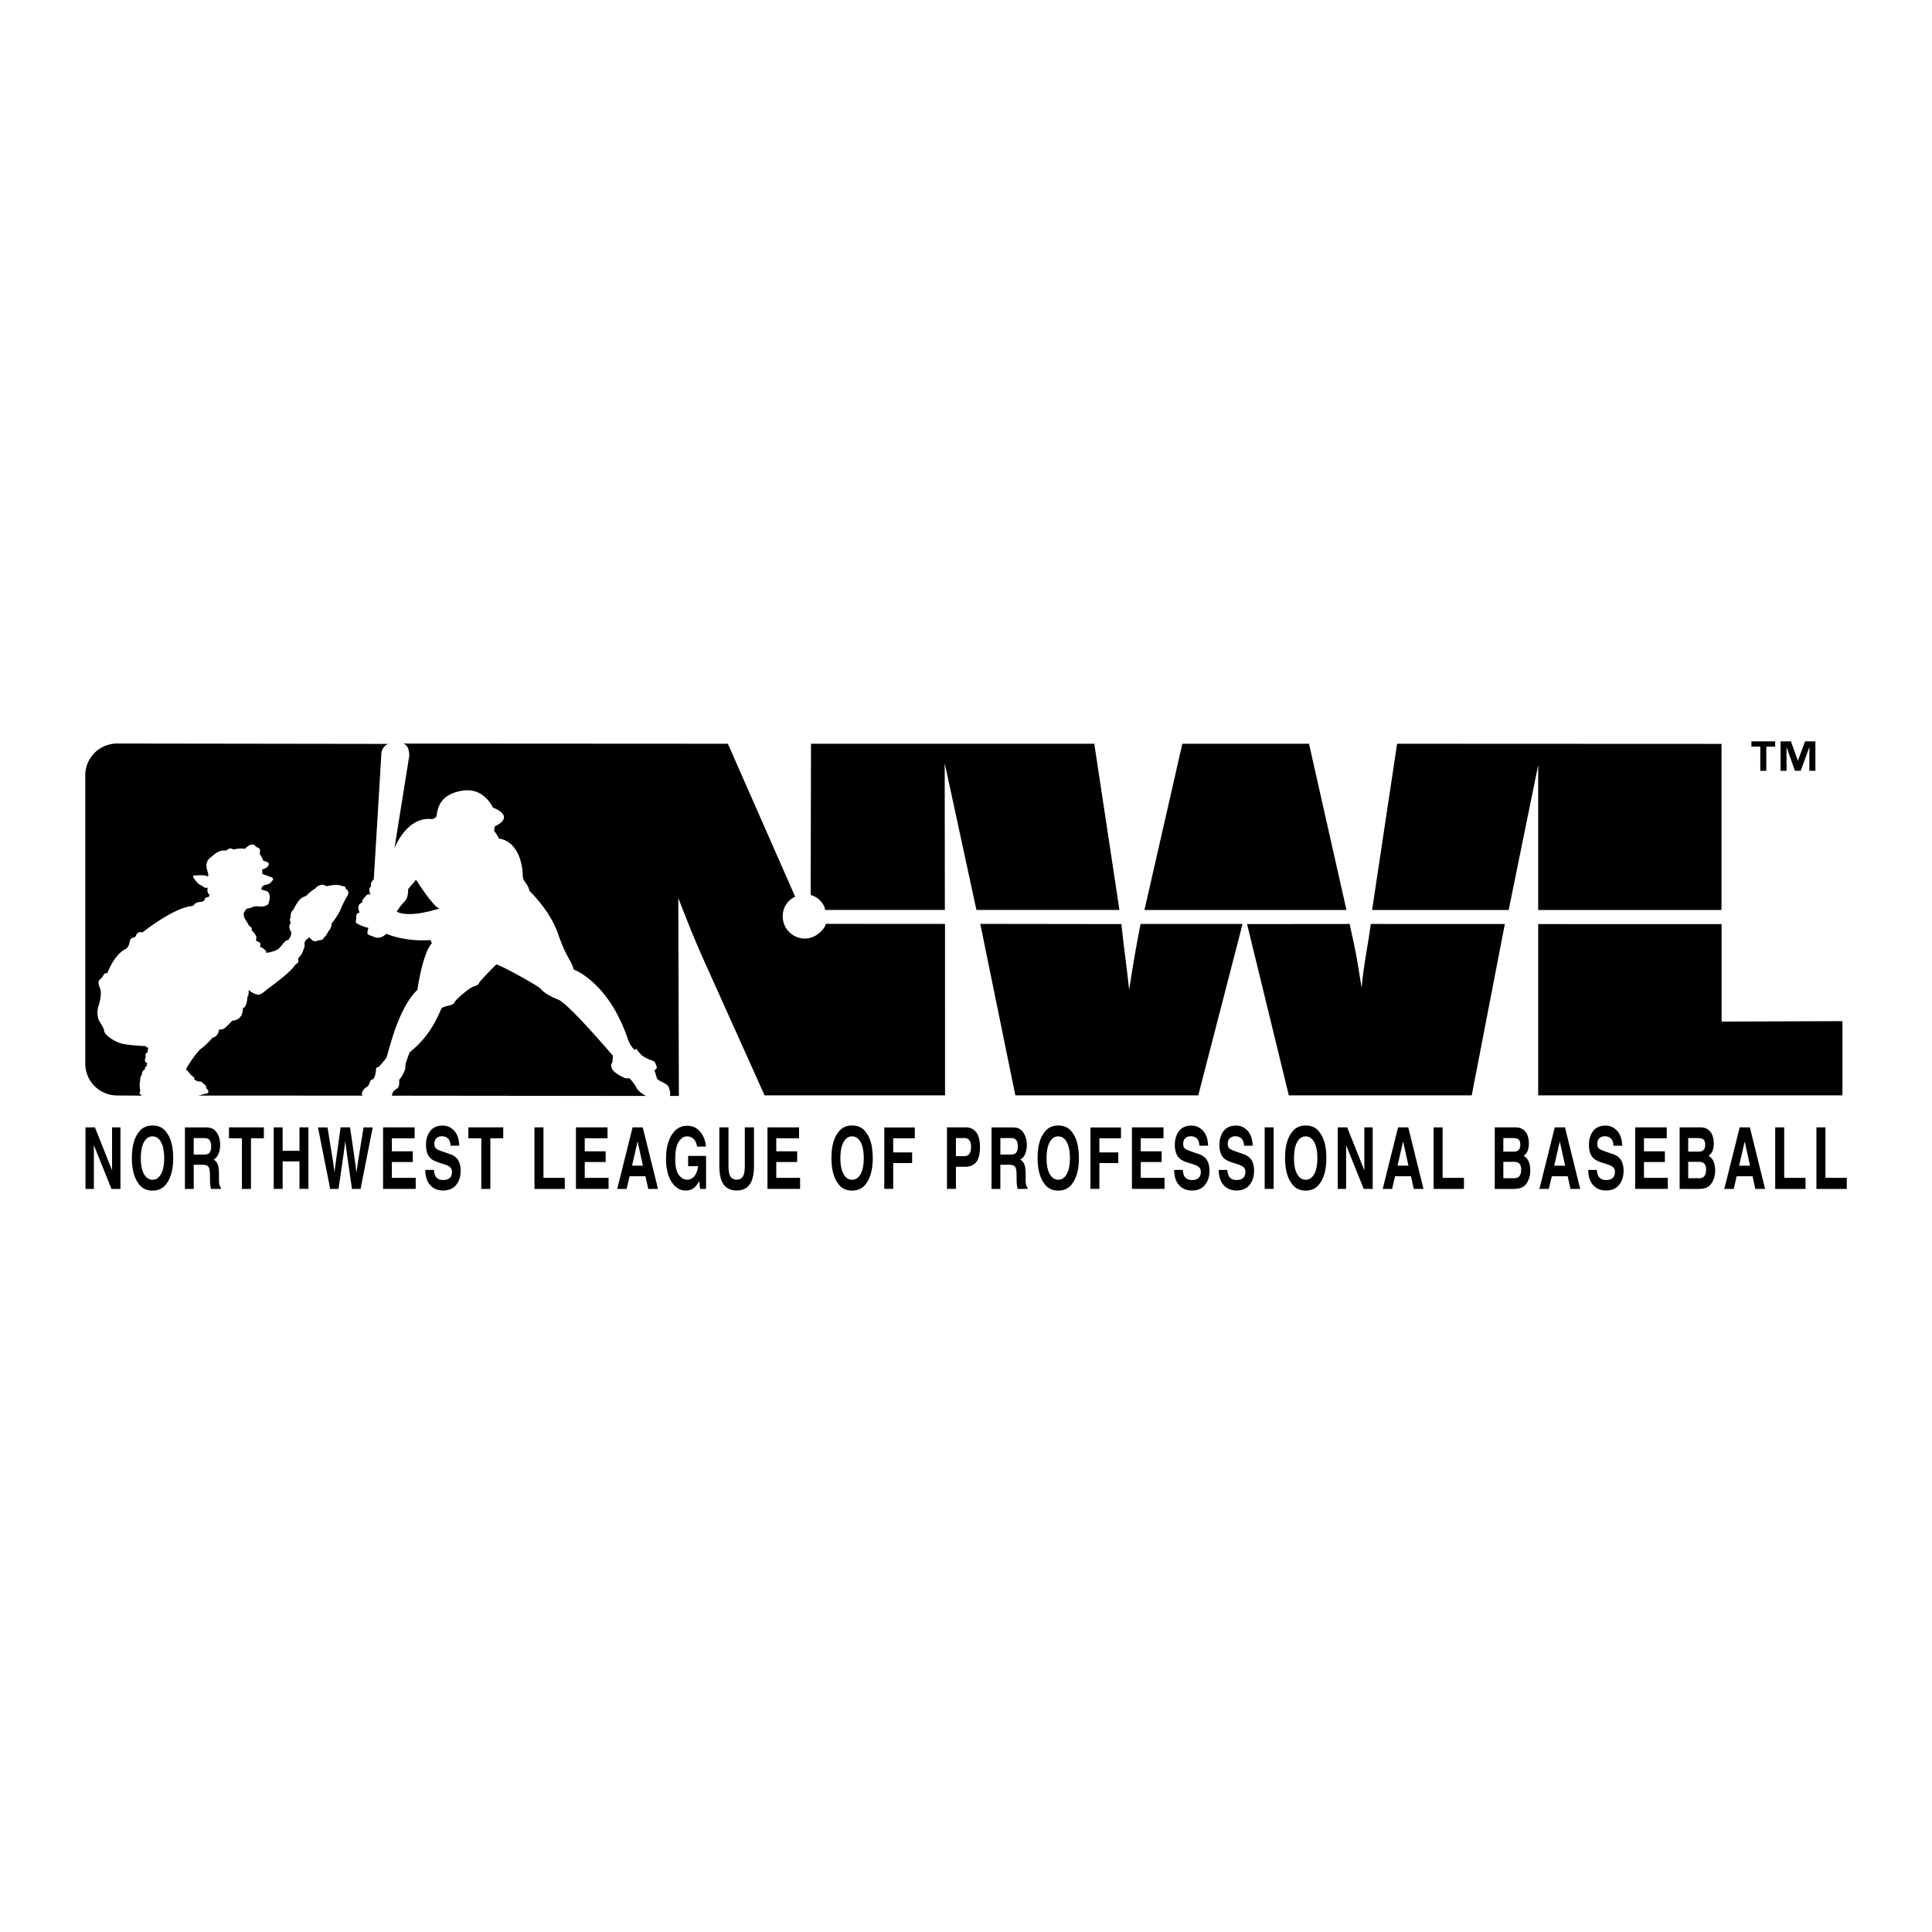
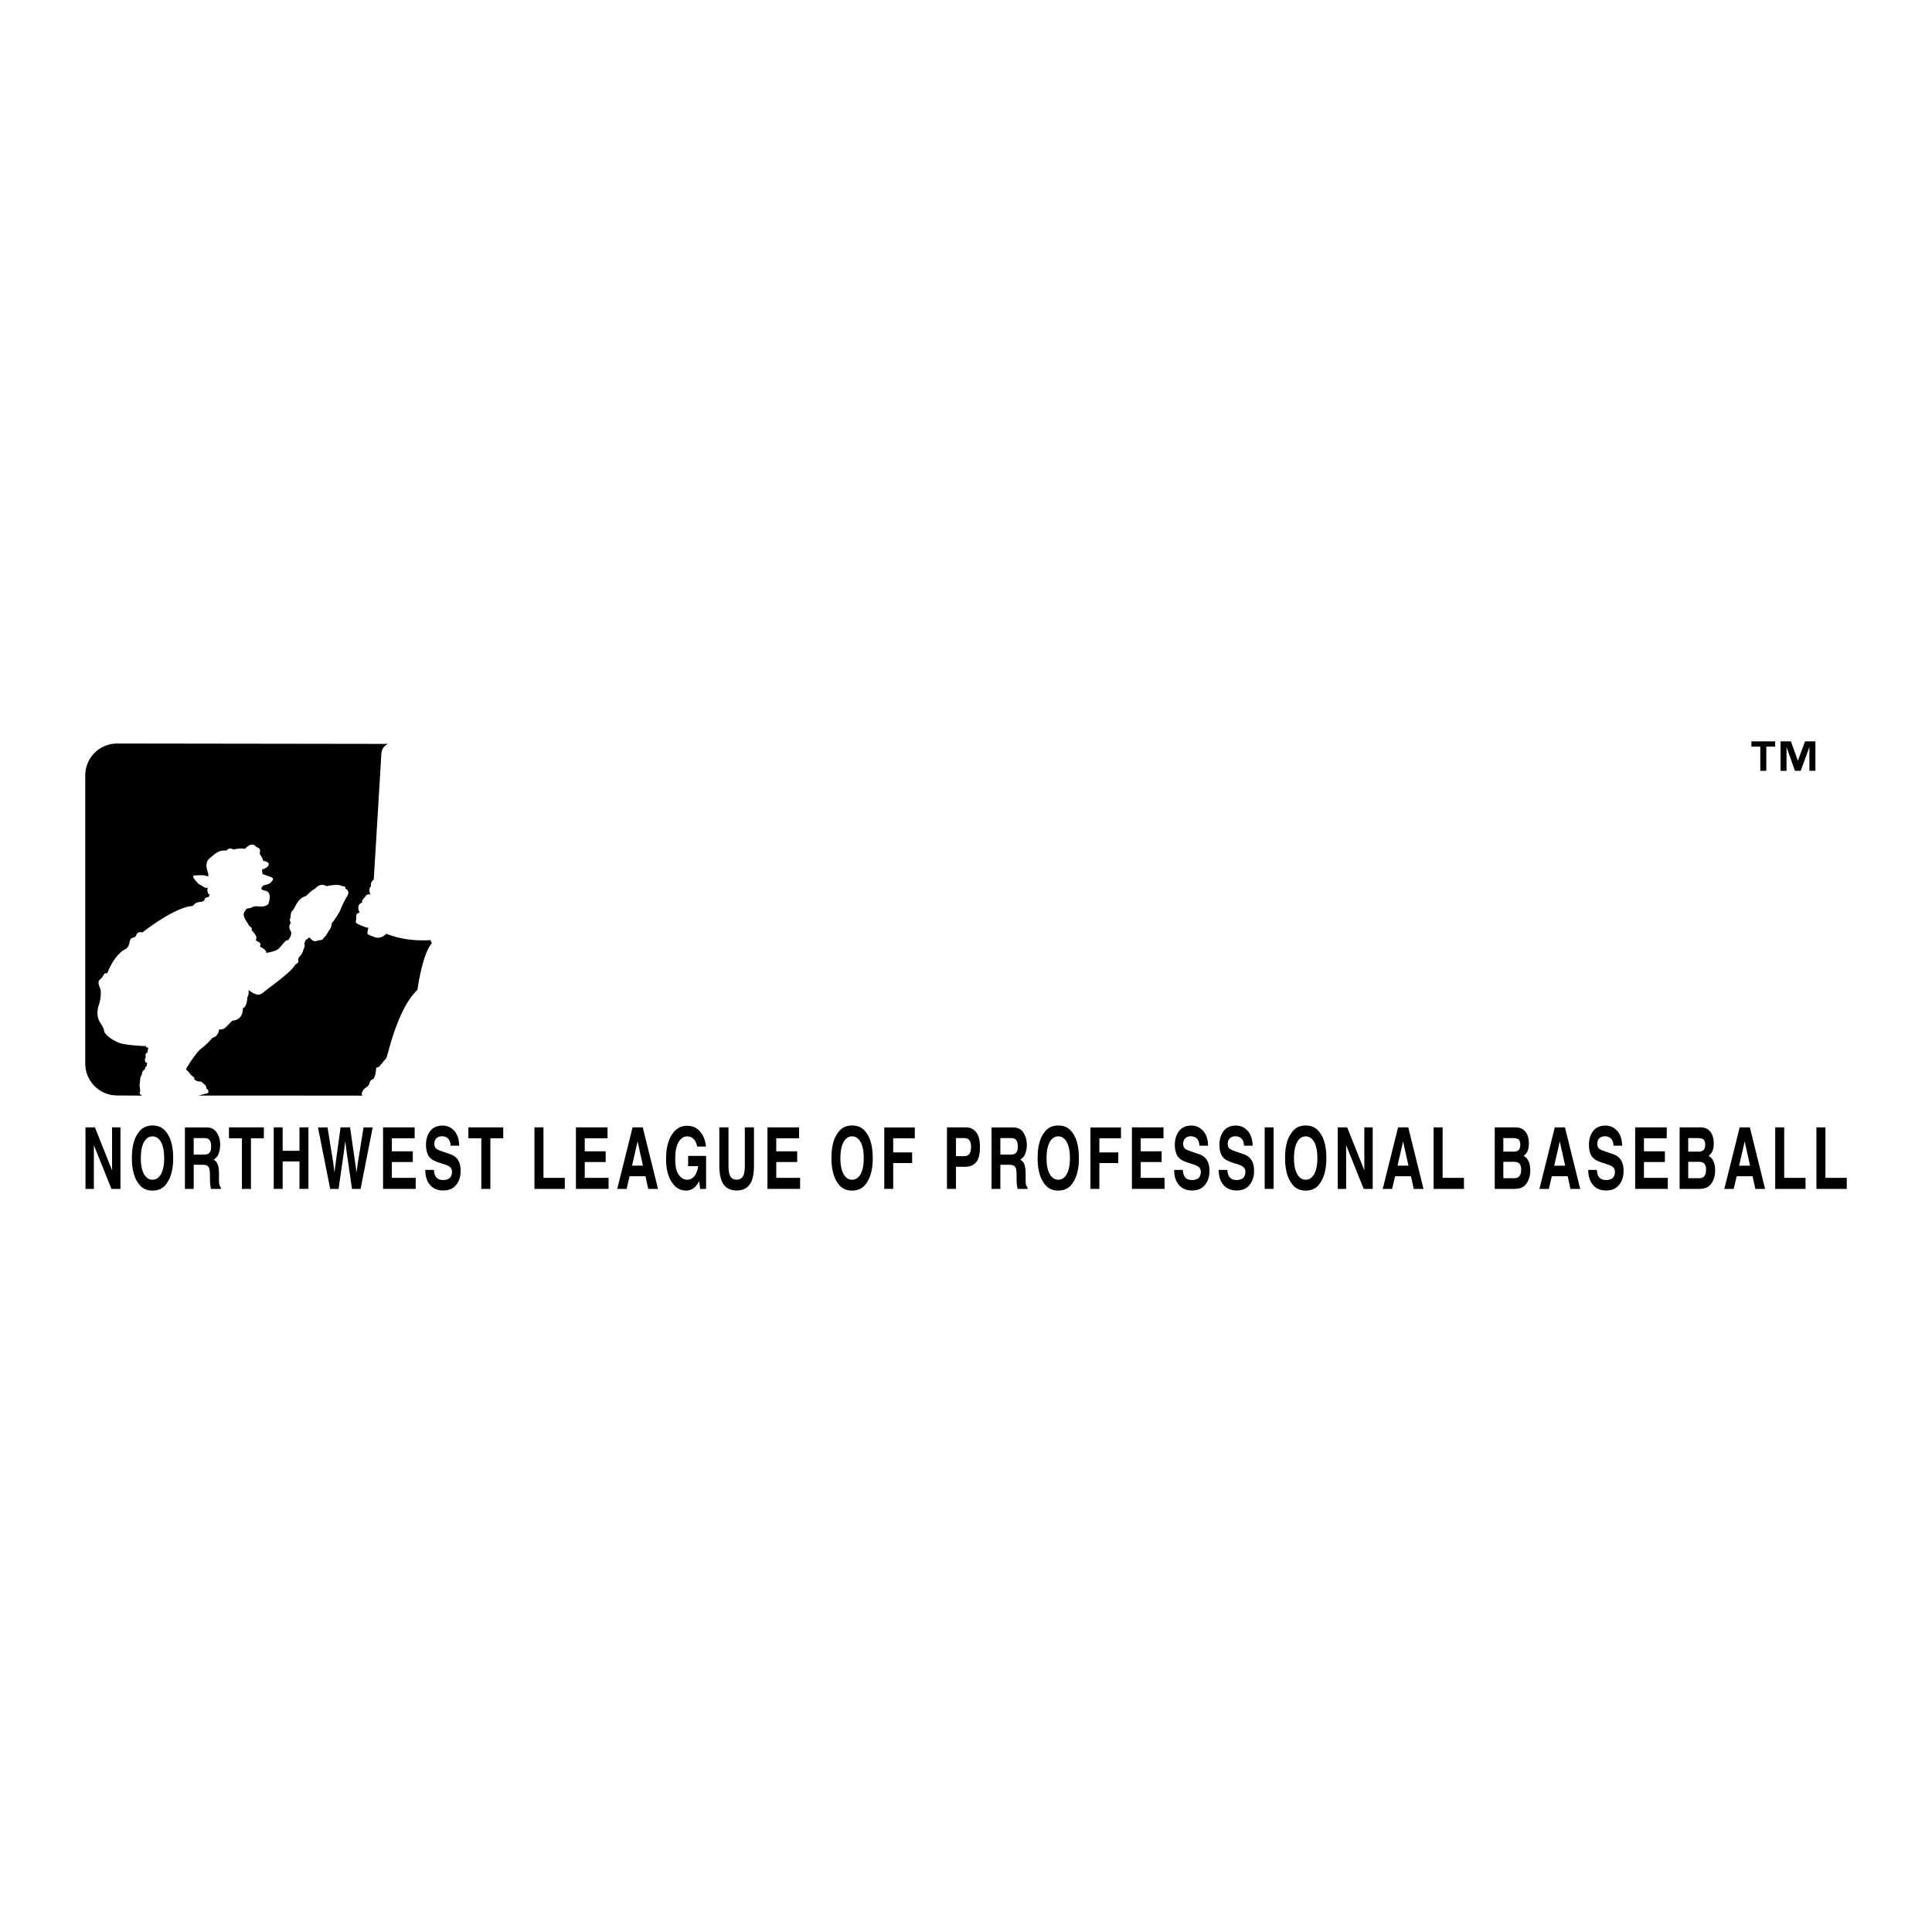
<svg xmlns="http://www.w3.org/2000/svg" width="2500" height="2500" viewBox="0 0 192.756 192.756">
  <g fill-rule="evenodd" clip-rule="evenodd">
    <path fill="#fff" d="M0 0h192.756v192.756H0V0z" />
-     <path d="M111.688 90.788l-2.512-16.585H80.913l-.03 15.091c.939.254 1.438 1.11 1.438 1.494h11.948l-.015-14.646 3.165 14.646h14.269zM123.971 92.183l-10.172-.002c-.428 2.086-.84 4.581-1.145 6.569-.184-1.84-.531-4.269-.775-6.554l-14.076-.019 3.498 17.108h18.25l4.42-17.102zM134.336 90.788L130.6 74.203h-12.637l-3.781 16.585h20.154zM150.139 92.189l-13.371-.003c-.258 1.919-.736 4.228-.92 6.365-.549-3.428-.459-2.986-1.193-6.365l-10.234.01 4.164 17.089h18.25l3.304-17.096zM171.754 90.788V74.217l-32.365-.014-2.494 16.585h13.626l2.944-14.462v14.462h18.289zM171.764 92.201l-18.299-.005v17.089h30.355v-7.404l-12.056.041v-9.721zM39.571 90.955c.39-.587.548-.757.864-1.096.316-.339.288-1.159.288-1.159l.788-.93s1.651 2.649 2.315 2.872c0 0-2.918 1.004-4.255.313z" />
-     <path d="M66.836 109.344h.896s-.057-18.545-.057-19.737c.916 2.335 1.221 3.13 2.197 5.416l6.409 14.263h18.005l-.002-17.108-11.901-.003c0 .34-.859 1.464-2.08 1.464a2.21 2.21 0 0 1-2.21-2.21c0-.891.484-1.614 1.243-1.965l-6.717-15.261-32.398-.018s.608.064.612 1.225l-1.481 9.237s1.199-3.24 3.752-2.919c0 0 .326-.053.44-.302.114-.25-.027-2.191 2.699-2.554 2.082-.278 2.93 1.701 2.93 1.701s2.366.82.188 1.88l-.065.453s.298.317.478.763c0 0 2.052.052 2.373 3.362 0 0-.022.534.109.775s.471.558.571 1.087c0 0 2.034 1.897 2.856 4.289.822 2.391 1.278 2.539 1.559 3.554 0 0 3.409 1.18 5.364 6.826.365 1.053.78 1.203.78 1.203l.076-.168s.39.602.767.836c.377.232 1.041.455 1.041.455s.346.52.231.73l-.199.17s.139.447.231.771c.094.324 1.043.496 1.18.9.138.406.196.596.123.885zM39.102 109.316l25.367.027s-.729-.328-.994-.854c-.264-.523-.688-.918-.688-.918l-.369.014s-1.123-.453-1.345-.938c-.222-.484.02-.617.02-.617l.058-.699s-4.404-5.176-5.444-5.592c-1.04-.414-1.545-.807-1.76-1.086s-3.979-2.362-4.432-2.429c0 0-1.625 1.616-1.7 1.821-.075.209-.357.342-.601.393-.245.049-1.722 1.207-1.873 1.582s-1.138.285-1.33.66c-.192.377-.975 2.619-3.131 4.293 0 0-.491 1.207-.44 1.492s-.453 1.123-.573 1.209c-.12.086.108.734-.294.953s-.438.482-.471.689z" />
    <path d="M19.748 109.303l16.443.008s-.205-.105-.012-.439c.193-.336.277-.297.515-.51.238-.215.144-.58.469-.672.325-.094.369-1.162.369-1.162l.284-.092s.551-.676.709-.844c.158-.172 1.06-4.879 3.123-6.836 0 0 .489-3.626 1.438-4.644l-.134-.323s-2.247.242-4.409-.626c0 0-.554.594-1.178.328-.624-.265-.785-.177-.678-.632.107-.455.115-.209-.342-.398-.458-.188-.955-.335-.84-.585.114-.25-.148-.733.381-.833 0 0-.437-.764.252-.993 0 0-.087-.161.15-.416.237-.254.35-.545.685-.352 0 0-.309-.604.052-.862 0 0-.136-.365.264-.665 0 0 .707-11.548.753-12.492.038-.789.646-1.045.678-1.045l-27.032-.038a3.182 3.182 0 0 0-3.182 3.183v28.749a3.183 3.183 0 0 0 3.182 3.184l2.495.016s-.339-.16-.234-.334c.105-.174-.069-.488 0-.941.07-.453 0-.559.209-.801 0 0-.069-.348.349-.594 0 0-.174-.104.105-.242l.07-.35-.175-.07s-.104-.277 0-.418c.105-.139-.139-.418.209-.557l.07-.488s-.314 0-.174-.141c0 0-1.812-.068-2.544-.277-.731-.209-1.638-.873-1.672-1.221-.035-.348-.314-.695-.488-1.01-.175-.314-.279-.906-.07-1.533s.244-1.15.209-1.498c-.035-.35-.453-.803-.035-1.15.418-.348.244-.627.697-.594 0 0 .662-1.881 1.882-2.439 0 0 .174-.139.278-.418s.035-.627.453-.697c.418-.07.104-.627.906-.522 0 0 3.049-2.43 4.879-2.614.349-.035.174-.349.871-.418s.174-.418.836-.488l.104-.279s-.14.035-.174-.139c-.035-.175-.104-.244 0-.522 0 0-.209.104-.488-.104-.279-.209-.383-.174-.558-.384-.174-.208-.697-.731-.244-.731.453 0 .823-.075 1.185.069.174.07.174-.104.104-.349-.07-.244-.383-.976.209-1.463.592-.488.906-.802 1.638-.732 0 0 .279-.383.697-.104 0 0 .662-.174 1.15-.07 0 0 .418-.487.802-.418.383.07.035.104.453.279.418.174.174.488.244.697 0 0 .279.349.314.628 0 0 .523.104.558.279.035.174-.104.453-.662.593l.035.453s.523.174.872.313c.348.139.139.314.035.453-.104.14-.244.244-.593.314-.348.069-.418.313-.418.418 0 0 .07.104.418.174.349.069.418.418.418.627s-.07.418-.104.593c-.035.174-.279.313-.627.348-.348.035-.697-.104-1.011.071-.313.173-.522.034-.662.279-.139.243-.244.243-.174.592s.349.627.453.871c.104.244.418.209.313.558 0 0 .209.174.418.522.209.349-.174.453.174.592.348.14.313.279.244.523 0 0 .697.313.627.627 0 0 .871-.139 1.185-.383.313-.245.801-1.046.976-.872 0 0 .244-.279.313-.558.07-.279-.069-.418-.069-.418s-.209-.383-.035-.627c.175-.244-.104-.349 0-.523.104-.174 0-.627.244-.836.244-.208.488-1.254 1.359-1.463 0 0 .522-.558.906-.732 0 0 .453-.662 1.15-.244 0 0 .941-.244 1.394-.07.453.174.418-.035.488.314 0 0 .488.209.174.732a10.1 10.1 0 0 0-.696 1.394c-.105.278-.558.976-.871 1.358 0 0 .035.314-.209.627s-.244.523-.627.836c0 0 .104.174-.488.209 0 0-.348.209-.627-.035s-.244-.348-.453-.104l-.178.102-.14.348s.104.174-.035.487c-.14.314-.07.418-.418.802-.348.384.07.488-.314.731-.383.245.07.35-2.927 2.545-.338.248-.627.627-1.045.523-.418-.105-.836-.453-.836-.453s.104.348-.104.732c0 0-.035 1.01-.453 1.078 0 0 .104 1.186-1.045 1.256l-.663.662s-.243.279-.662.209c0 0-.035.697-.662.836 0 0-.558.664-1.081 1.047-.522.383-1.358 1.707-1.568 2.09l.244.244.244.314.383.312s-.174.105.174.279c.349.176.383-.035.627.209s.313.209.348.418c.035.209.14.244.14.244s.278.35-.14.42c-.417.071-.506.155-.819.188zM181.225 112.479h.898v5.035h2.129v1.104h-3.027v-6.139zm-4.112 0h.898v5.035h2.127v1.104h-3.025v-6.139zm-3.545 0h1.016l1.52 6.139h-.973l-.277-1.262h-1.584l-.297 1.262h-.938l1.533-6.139zm-.054 3.82h1.09l-.537-2.418-.553 2.418zm-2.731-3.168c.131.26.195.572.199.938 0 .375-.064.676-.199.904-.072.125-.18.242-.326.35.219.113.381.293.496.543.109.244.166.545.168.898 0 .363-.062.688-.191.98a1.753 1.753 0 0 1-.307.482 1.101 1.101 0 0 1-.49.307c-.186.055-.389.08-.607.084h-1.949v-6.139h2.088c.524.008.897.225 1.118.653zm-2.349 2.783v1.637h1.057c.186 0 .332-.033.439-.107.189-.133.283-.387.285-.766 0-.318-.09-.533-.275-.66-.104-.066-.246-.098-.436-.104h-1.07zm0-2.369v1.354h1.057a.68.68 0 0 0 .457-.15c.115-.1.174-.279.178-.541 0-.283-.076-.471-.234-.566a1.276 1.276 0 0 0-.512-.096h-.946v-.001zm-2.141.021h-2.275v1.303h2.088v1.066h-2.088v1.578h2.379v1.104h-3.256v-6.139h3.152v1.088zm-6.977 3.157c.027.279.078.488.162.629.145.25.393.375.748.379.211 0 .383-.033.518-.1.25-.125.375-.363.375-.713a.61.61 0 0 0-.186-.471c-.123-.109-.318-.203-.586-.287l-.455-.146c-.447-.141-.756-.295-.928-.469-.289-.285-.432-.727-.434-1.33 0-.551.139-1.004.42-1.371.279-.361.689-.541 1.232-.545.451 0 .836.17 1.156.518.32.34.488.836.506 1.49h-.865c-.012-.365-.123-.629-.338-.787a.894.894 0 0 0-.52-.154c-.23 0-.414.066-.555.201-.139.133-.205.314-.207.557 0 .217.066.379.203.492.088.07.275.154.561.254l.74.254c.324.107.568.254.734.445.258.287.387.703.387 1.254 0 .559-.15 1.025-.453 1.4-.297.365-.721.549-1.271.553-.559 0-1-.178-1.32-.545-.322-.367-.48-.867-.48-1.508h.856zm-4.195-4.244h1.016l1.521 6.139h-.973l-.277-1.262h-1.584l-.299 1.262h-.938l1.534-6.139zm-.055 3.82h1.09l-.537-2.418-.553 2.418zm-2.728-3.168c.131.26.195.572.197.938 0 .375-.062.676-.197.904a1.177 1.177 0 0 1-.328.35c.221.113.383.293.498.543.109.244.164.545.168.898 0 .363-.064.688-.193.98a1.66 1.66 0 0 1-.305.482 1.101 1.101 0 0 1-.49.307c-.188.055-.387.08-.609.084h-1.947v-6.139h2.086c.524.008.897.225 1.12.653zm-2.35 2.783v1.637h1.055c.188 0 .332-.033.439-.107.189-.133.283-.387.285-.766 0-.318-.088-.533-.275-.66-.104-.066-.244-.098-.434-.104h-1.07zm0-2.369v1.354h1.055a.677.677 0 0 0 .457-.15c.117-.1.176-.279.18-.541 0-.283-.076-.471-.234-.566a1.287 1.287 0 0 0-.514-.096h-.944v-.001zm-6.957-1.066h.898v5.035h2.129v1.104h-3.027v-6.139zm-3.545 0h1.016l1.521 6.139h-.975l-.275-1.262h-1.584l-.297 1.262h-.939l1.533-6.139zm-.054 3.82h1.09l-.535-2.418-.555 2.418zm-5.965-3.82h.941l1.711 4.285v-4.285h.836v6.139h-.896l-1.756-4.361v4.361h-.836v-6.139zm-1.787 5.593c-.322.475-.793.711-1.408.715-.611 0-1.082-.236-1.406-.715-.436-.584-.652-1.426-.654-2.533 0-1.125.217-1.965.654-2.533.322-.475.791-.711 1.406-.715.613 0 1.084.236 1.408.715.432.564.648 1.404.65 2.533 0 1.1-.215 1.941-.65 2.533zm-.563-.933c.211-.375.316-.908.316-1.6 0-.686-.105-1.215-.316-1.594-.207-.375-.486-.564-.846-.568-.354 0-.637.189-.852.564-.209.375-.312.908-.318 1.598 0 .691.107 1.225.318 1.6s.494.562.852.562c.356 0 .637-.187.846-.562zm-4.047 1.478h-.893v-6.139h.893v6.139zm-4.621-1.894c.027.279.08.488.162.629.146.25.393.375.75.379.209 0 .381-.033.516-.1.25-.125.375-.363.375-.713a.607.607 0 0 0-.186-.471c-.123-.109-.318-.203-.586-.287l-.455-.146c-.447-.141-.756-.295-.928-.469-.289-.285-.432-.727-.434-1.33 0-.551.139-1.004.418-1.371.281-.361.693-.541 1.234-.545.451 0 .838.17 1.158.518.32.34.486.836.504 1.49h-.863c-.014-.365-.125-.629-.338-.787a.902.902 0 0 0-.521-.154c-.23 0-.414.066-.555.201-.139.133-.205.314-.207.557 0 .217.066.379.205.492.086.07.273.154.559.254l.74.254c.324.107.57.254.734.445.258.287.387.703.387 1.254 0 .559-.148 1.025-.453 1.4-.297.365-.719.549-1.271.553-.559 0-1-.178-1.32-.545s-.48-.867-.48-1.508h.855zm-4.445 0c.025.279.078.488.158.629.146.25.395.375.75.379.211 0 .381-.033.516-.1.252-.125.377-.363.377-.713a.602.602 0 0 0-.188-.471c-.121-.109-.316-.203-.586-.287l-.455-.146c-.445-.141-.754-.295-.926-.469-.289-.285-.432-.727-.436-1.33 0-.551.141-1.004.42-1.371.279-.361.691-.541 1.234-.545.451 0 .836.17 1.156.518.322.34.488.836.506 1.49h-.863c-.016-.365-.127-.629-.338-.787a.904.904 0 0 0-.523-.154c-.23 0-.412.066-.553.201-.137.133-.205.314-.207.557 0 .217.066.379.203.492.088.07.275.154.561.254l.74.254c.324.107.568.254.734.445.256.287.385.703.385 1.254 0 .559-.148 1.025-.451 1.4-.299.365-.721.549-1.271.553-.561 0-1-.178-1.32-.545s-.482-.867-.482-1.508h.859zm-1.922-3.157h-2.273v1.303h2.088v1.066h-2.088v1.578h2.379v1.104h-3.256v-6.139h3.15v1.088zm-7.289-1.08h3.047v1.08h-2.156v1.41h1.887v1.066h-1.887v2.574h-.891v-6.13zm-1.801 5.586c-.322.475-.793.711-1.408.715-.611 0-1.082-.236-1.408-.715-.434-.584-.65-1.426-.652-2.533 0-1.125.215-1.965.652-2.533.324-.475.793-.711 1.408-.715.613 0 1.082.236 1.408.715.432.564.646 1.404.65 2.533.001 1.1-.214 1.941-.65 2.533zm-.562-.933c.209-.375.316-.908.316-1.6 0-.686-.107-1.215-.316-1.594-.207-.375-.486-.564-.846-.568-.355 0-.639.189-.852.564-.209.375-.314.908-.318 1.598 0 .691.105 1.225.318 1.6.211.375.492.562.852.562.355 0 .637-.187.846-.562zm-4.7-4.502c.164.096.301.238.414.428.092.154.166.326.221.518a2.51 2.51 0 0 1-.072 1.508 1.037 1.037 0 0 1-.51.596.912.912 0 0 1 .418.486c.082.209.125.525.127.959v.412c0 .279.006.467.023.57.021.158.076.275.164.35v.154h-.99c-.025-.133-.043-.242-.059-.328a4.756 4.756 0 0 1-.037-.529l-.006-.572c-.002-.391-.053-.648-.15-.781-.094-.129-.273-.191-.541-.197h-.926v2.408h-.879v-6.139h2.107c.302.006.532.055.696.157zm-1.923.908v1.648h1.016c.203 0 .354-.033.455-.1.18-.117.266-.346.27-.691 0-.371-.084-.619-.26-.75-.096-.07-.242-.104-.438-.107h-1.043zm-2.422 2.414c-.258.301-.621.451-1.1.451h-.912v2.207h-.893v-6.139h1.872c.432 0 .774.158 1.032.475.256.316.385.803.385 1.471.001.724-.128 1.236-.384 1.535zm-.682-2.211c-.117-.133-.28-.199-.494-.203h-.836v1.807h.836c.211 0 .374-.07.494-.221.117-.146.175-.379.178-.699-.001-.317-.059-.541-.178-.684zm-8.478-1.262h3.045v1.08h-2.154v1.41h1.887v1.066h-1.887v2.574h-.891v-6.13zm-1.802 5.586c-.323.475-.792.711-1.408.715-.612 0-1.081-.236-1.409-.715-.435-.584-.649-1.426-.652-2.533 0-1.125.215-1.965.652-2.533.324-.475.793-.711 1.409-.715.613 0 1.082.236 1.408.715.432.564.648 1.404.651 2.533 0 1.1-.216 1.941-.651 2.533zm-.562-.933c.21-.375.315-.908.315-1.6 0-.686-.105-1.215-.315-1.594-.207-.375-.487-.564-.846-.568-.356 0-.639.189-.851.564-.21.375-.315.908-.318 1.598 0 .691.105 1.225.318 1.6.209.375.492.562.851.562.357 0 .636-.187.846-.562zm-6.139-3.573h-2.275v1.303h2.088v1.066h-2.088v1.578h2.379v1.104H76.57v-6.139h3.152v1.088zm-7.954-1.087h.913v3.773c0 .42.035.729.105.924.107.342.344.514.711.518.361 0 .598-.17.709-.518.069-.191.104-.498.104-.924v-3.773h.913v3.773c0 .65-.07 1.156-.213 1.523-.262.668-.766 1-1.513 1-.743 0-1.248-.332-1.516-1-.14-.361-.21-.869-.213-1.523v-3.773zm-2.22 1.916c-.067-.418-.234-.709-.499-.879a.903.903 0 0 0-.493-.139c-.344 0-.627.189-.854.564-.221.369-.333.928-.333 1.682s.12 1.287.362 1.604c.239.312.513.467.822.471.3 0 .545-.121.741-.371.192-.25.309-.574.355-.979h-.994v-1.025h1.79v3.295h-.595l-.091-.766c-.172.291-.326.496-.466.615a1.272 1.272 0 0 1-.875.312c-.568 0-1.035-.277-1.399-.846-.379-.564-.568-1.34-.568-2.322 0-.992.189-1.789.574-2.393.382-.6.887-.898 1.52-.898.545 0 .983.195 1.315.594.332.393.521.885.571 1.48h-.883v.001zm-6.435-1.916h1.014l1.522 6.139h-.974l-.277-1.262h-1.583l-.298 1.262h-.937l1.533-6.139zm-.055 3.82h1.09l-.537-2.418-.553 2.418zm-2.445-2.733h-2.274v1.303h2.087v1.066h-2.087v1.578h2.379v1.104h-3.257v-6.139h3.152v1.088zm-7.29-1.087h.898v5.035h2.128v1.104h-3.026v-6.139zm-3.114 0v1.088h-1.285v5.051h-.904v-5.051h-1.292v-1.088h3.481zm-6.919 4.244c.026.279.079.488.161.629.146.25.394.375.749.379.21 0 .382-.033.516-.1.251-.125.376-.363.376-.713a.605.605 0 0 0-.187-.471c-.122-.109-.318-.203-.586-.287l-.455-.146c-.446-.141-.755-.295-.927-.469-.289-.285-.432-.727-.435-1.33 0-.551.14-1.004.42-1.371.28-.361.691-.541 1.233-.545.452 0 .837.17 1.158.518.32.34.487.836.504 1.49h-.863c-.015-.365-.125-.629-.338-.787a.9.9 0 0 0-.522-.154c-.23 0-.414.066-.554.201-.137.133-.204.314-.207.557 0 .217.067.379.204.492.087.07.274.154.56.254l.74.254c.324.107.569.254.735.445.256.287.385.703.385 1.254 0 .559-.148 1.025-.452 1.4-.297.365-.721.549-1.272.553-.56 0-.999-.178-1.32-.545s-.481-.867-.481-1.508h.858zm-1.92-3.157h-2.274v1.303h2.088v1.066h-2.088v1.578h2.379v1.104h-3.257v-6.139h3.152v1.088zm-8.693-1.087l.568 3.516.123.979.125-.959.484-3.535h.948l.51 3.516.132.979.131-.941.574-3.553h.913l-1.21 6.139h-.857l-.519-3.59-.151-1.188-.152 1.188-.519 3.59h-.834l-1.219-6.139h.953v-.002zm-5.367 6.138v-6.139h.889v2.34h1.679v-2.34h.893v6.139h-.893v-2.74h-1.679v2.74h-.889zm-.984-6.138v1.088H25.04v5.051h-.904v-5.051h-1.292v-1.088h3.482zm-5.076.158c.164.096.3.238.414.428.094.154.167.326.222.518a2.516 2.516 0 0 1-.073 1.508 1.03 1.03 0 0 1-.51.596.92.92 0 0 1 .42.486c.082.209.123.525.125.959v.412c0 .279.006.467.024.57.023.158.075.275.163.35v.154h-.988c-.026-.133-.043-.242-.058-.328a4.525 4.525 0 0 1-.038-.529l-.006-.572c-.003-.391-.053-.648-.151-.781-.094-.129-.271-.191-.54-.197h-.927v2.408h-.877v-6.139h2.108c.298.006.528.055.692.157zm-1.924.908v1.648h1.018c.201 0 .353-.033.455-.1.178-.117.266-.346.269-.691 0-.371-.084-.619-.259-.75-.096-.07-.242-.104-.438-.107h-1.045zm-2.698 4.527c-.324.475-.793.711-1.409.715-.612 0-1.082-.236-1.408-.715-.435-.584-.65-1.426-.653-2.533 0-1.125.215-1.965.653-2.533.323-.475.793-.711 1.408-.715.612 0 1.082.236 1.409.715.431.564.647 1.404.65 2.533 0 1.1-.216 1.941-.65 2.533zm-.564-.933c.21-.375.315-.908.315-1.6 0-.686-.105-1.215-.315-1.594-.207-.375-.487-.564-.845-.568-.355 0-.639.189-.851.564-.21.375-.315.908-.318 1.598 0 .691.105 1.225.318 1.6.209.375.493.562.851.562.356 0 .636-.187.845-.562zm-7.536-4.66h.942l1.711 4.285v-4.285h.837v6.139h-.898l-1.755-4.361v4.361h-.837v-6.139zM177.109 74.493h-.885v2.412h-.6v-2.412h-.887v-.524h2.371v.524h.001zm4.014 2.411h-.6v-2.336h-.014l-.852 2.336h-.576l-.824-2.336h-.014v2.337h-.598v-2.937h1.037l.684 1.919h.014l.711-1.919h1.031v2.936h.001z" />
  </g>
</svg>